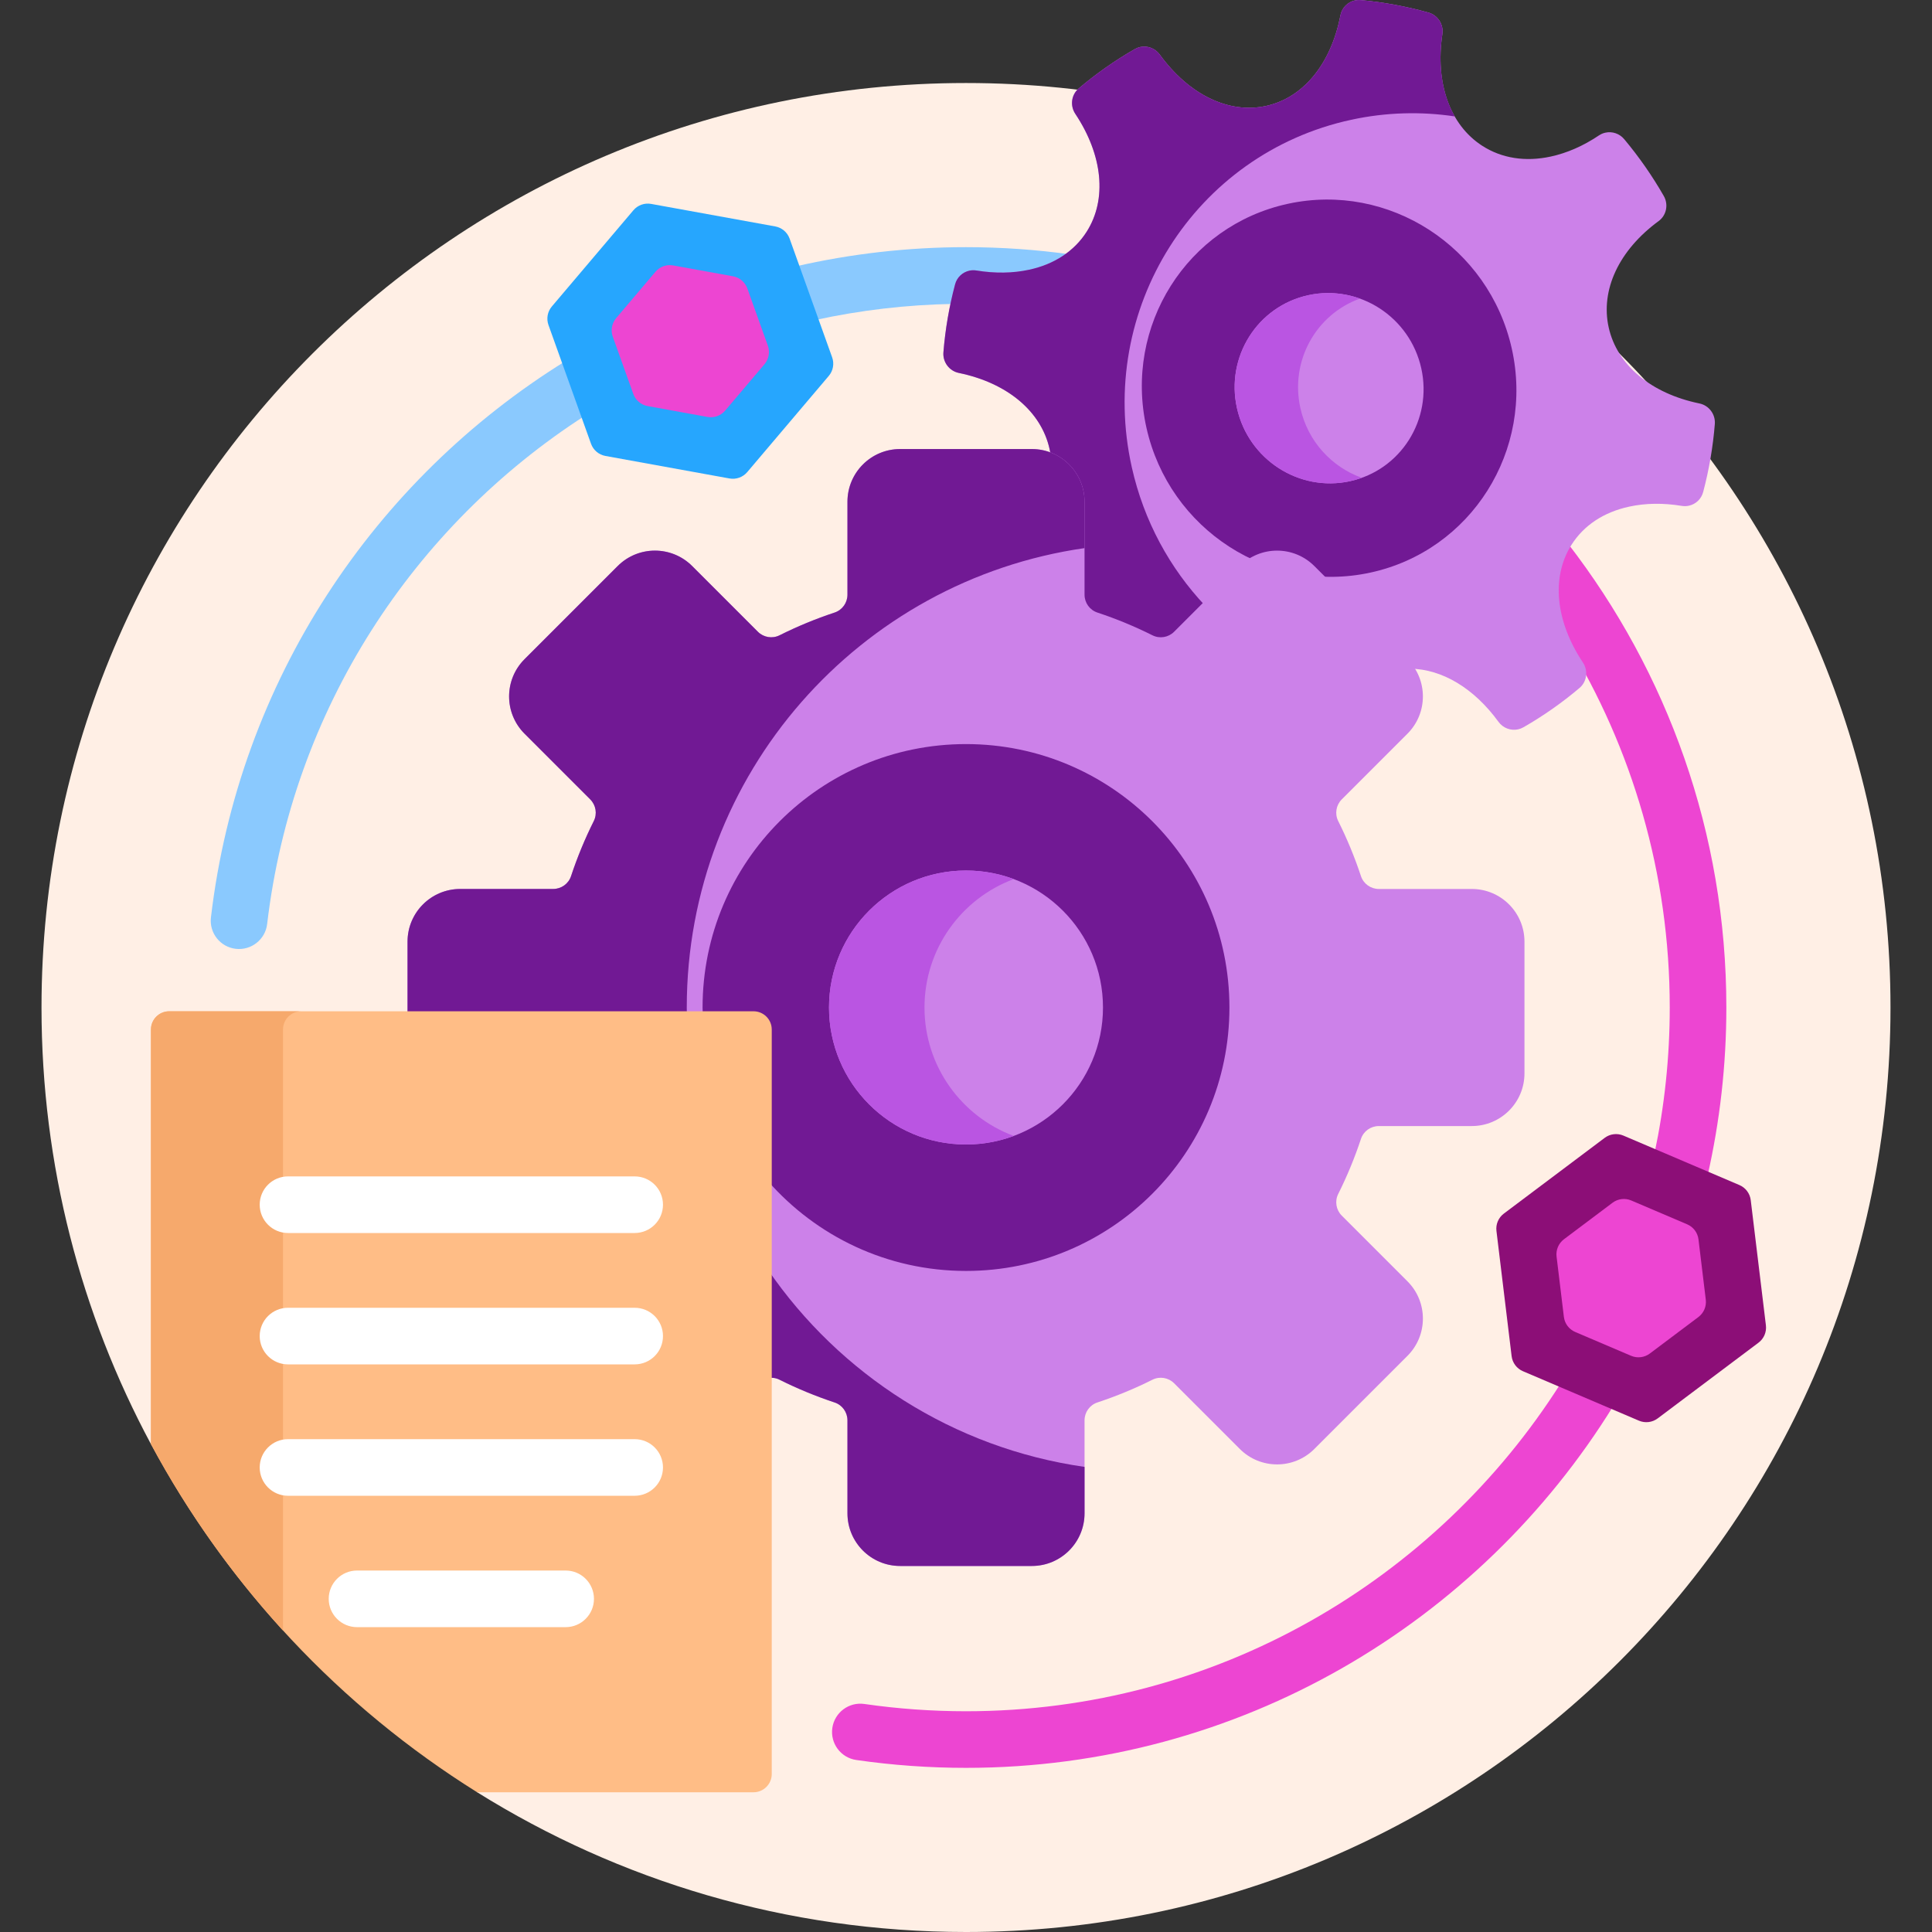
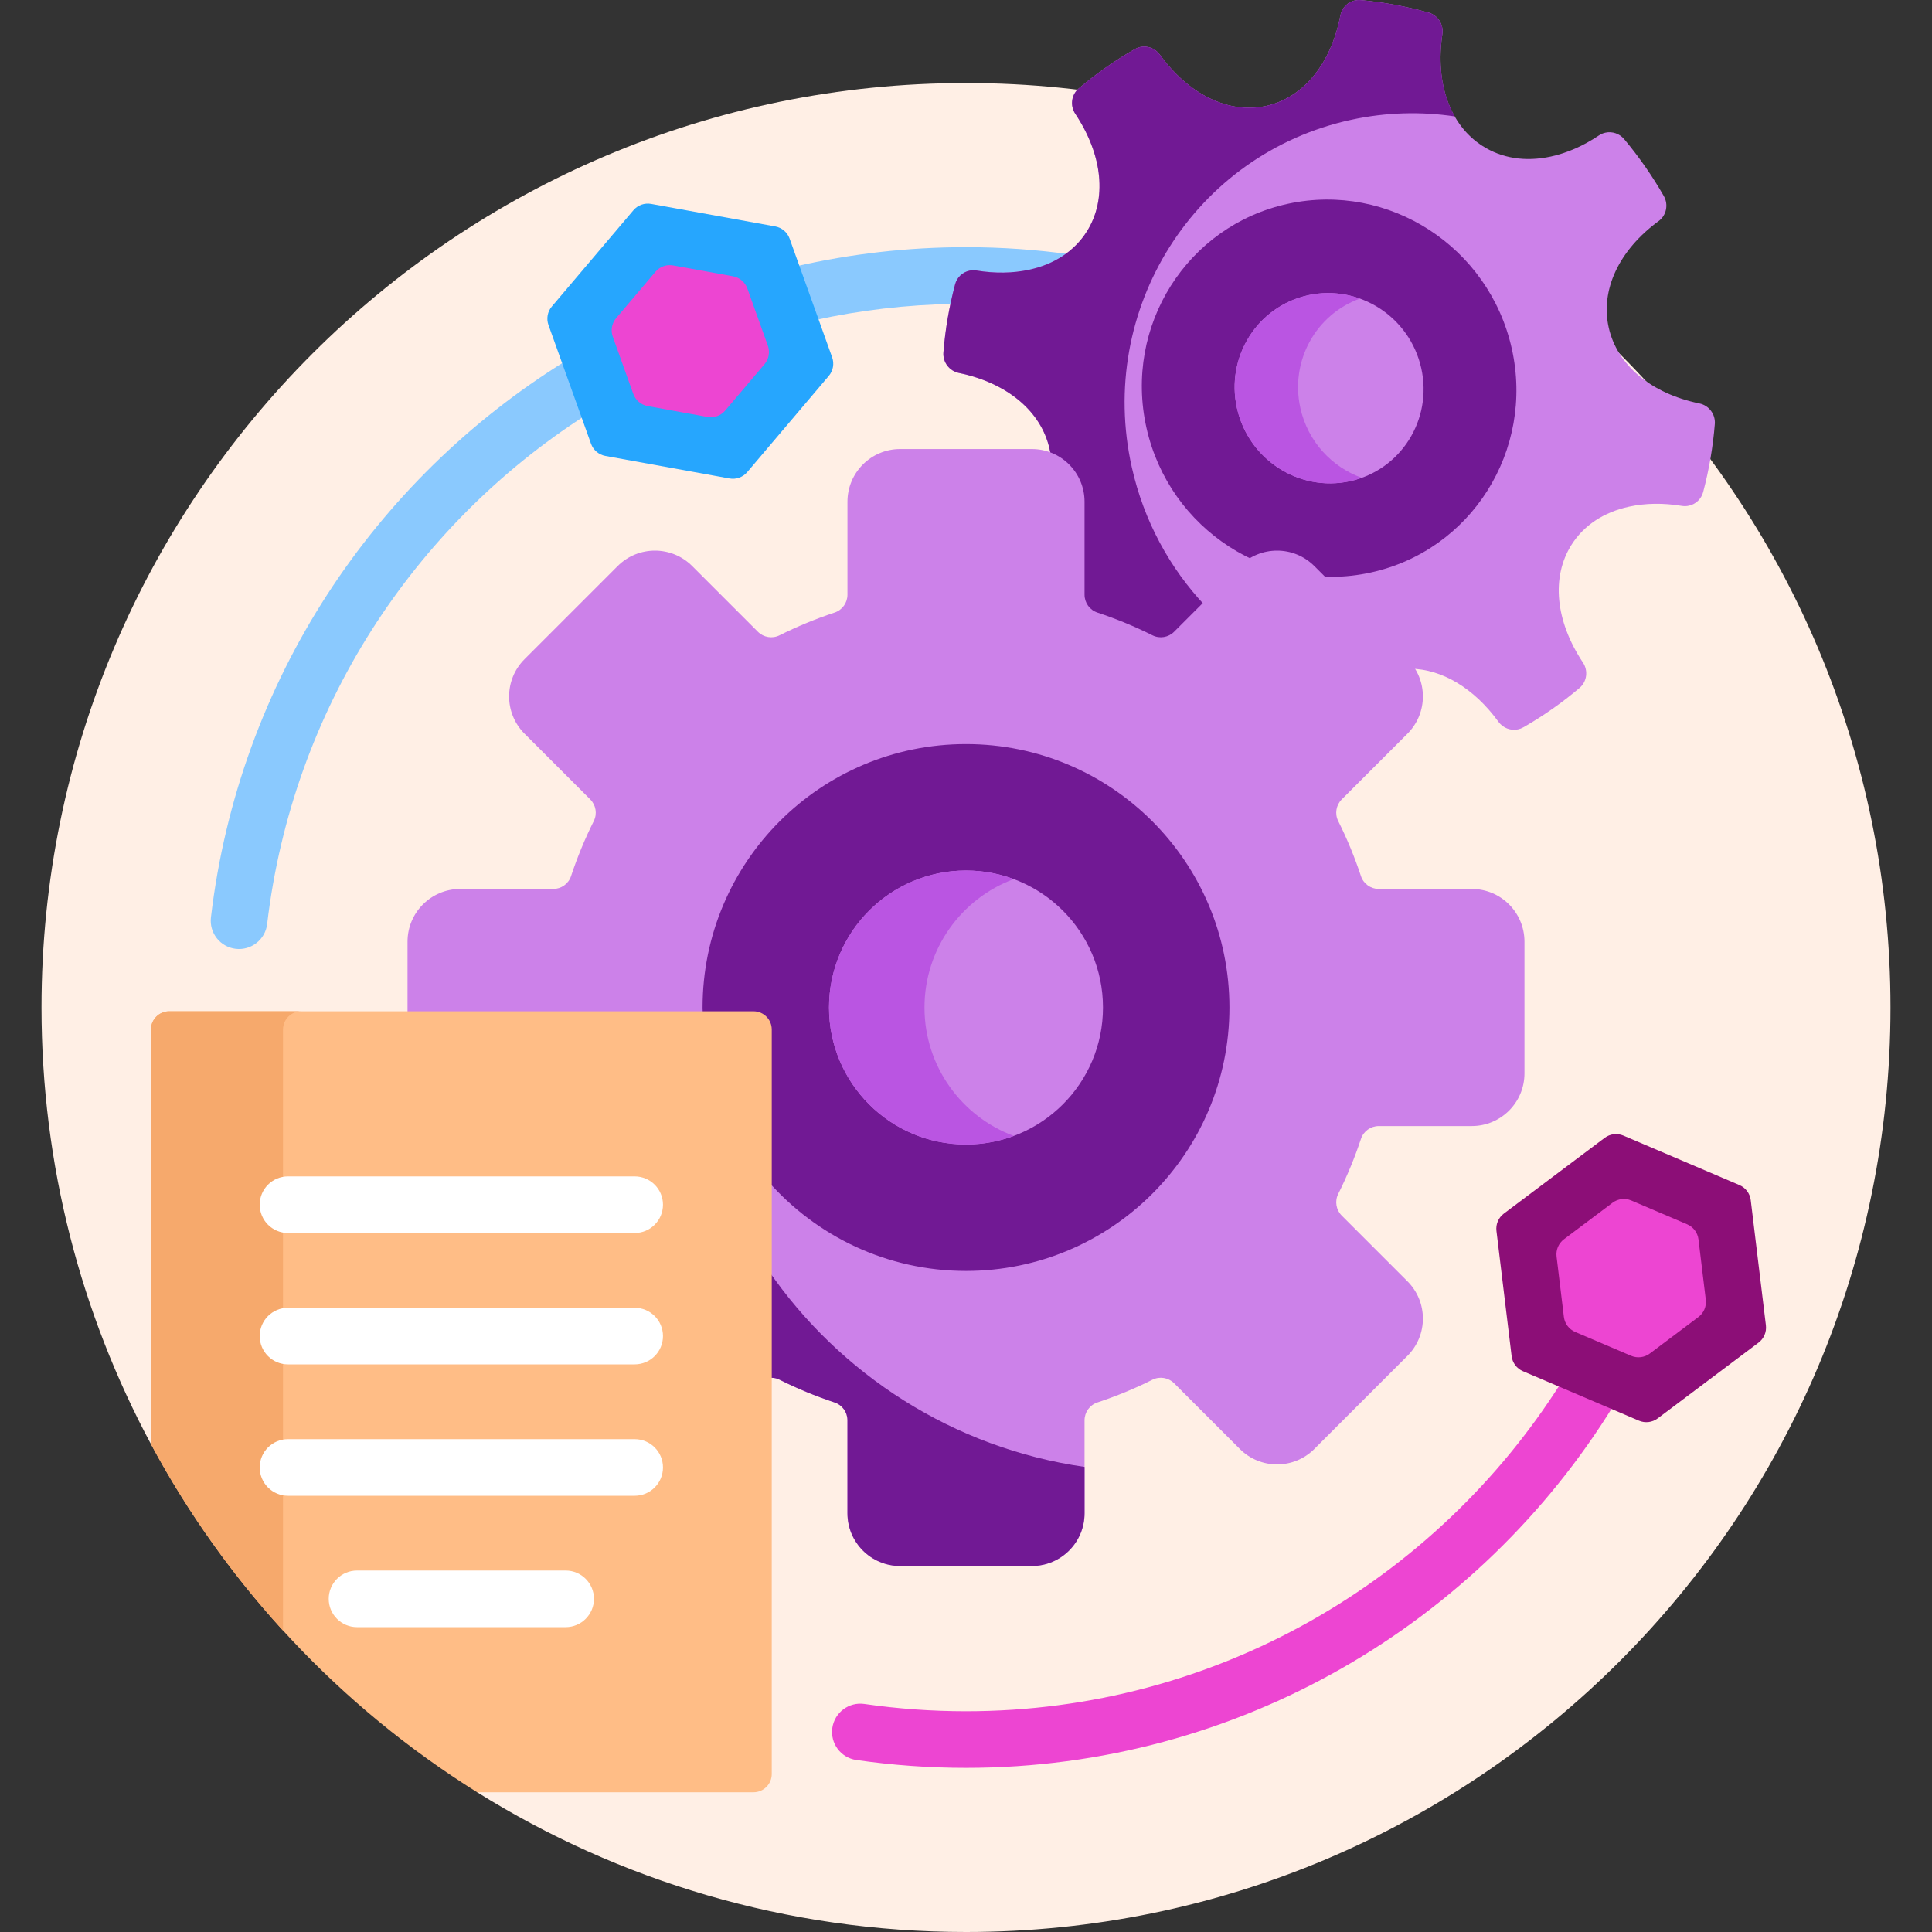
<svg xmlns="http://www.w3.org/2000/svg" width="512" height="512" viewBox="0 0 512 512" fill="none">
  <rect x="0" y="0" width="512" height="512" fill="#333333" stroke="none" />
  <g clip-path="url(#clip0_71_93)">
    <path d="M256 22C120.69 22 11 131.69 11 267C11 308.849 21.502 348.24 40 382.701L41 382.449V272.836C41 270.721 42.721 269 44.836 269H199.686C201.801 269 203.522 270.721 203.522 272.836V470.132C203.522 472.247 201.801 473.968 199.686 473.968H126.743L126.456 474.968C164.038 498.428 208.431 512 256 512C391.31 512 501 402.31 501 267C501 131.69 391.31 22 256 22Z" fill="#FFEFE5" />
-     <path d="M415.252 170.031C432.531 198.304 442.5 231.509 442.5 267C442.5 280.215 441.109 293.11 438.482 305.555L452.529 311.544C455.776 297.209 457.5 282.303 457.5 267C457.5 220.739 441.82 178.078 415.509 144.028C410.999 151.317 410.982 160.69 415.252 170.031Z" fill="#ED45D2" />
    <path d="M215.932 84.835C227.891 82.214 240.259 80.743 252.906 80.536C253.257 78.883 253.639 77.238 254.072 75.61C254.463 74.138 255.622 73.027 257.095 72.709C257.373 72.647 257.656 72.617 257.94 72.617C258.157 72.617 258.378 72.635 258.599 72.671C260.916 73.05 263.213 73.242 265.425 73.242C268.017 73.242 270.545 72.978 272.942 72.459C277.175 71.539 280.849 69.827 283.856 67.435C274.748 66.169 265.451 65.5 256 65.5C240.505 65.5 225.385 67.268 210.834 70.605L215.932 84.835Z" fill="#8AC9FE" />
    <path d="M413.623 366.576C380.53 418.775 322.248 453.5 256 453.5C246.984 453.5 237.925 452.851 229.073 451.571C224.974 450.977 221.17 453.821 220.577 457.921C219.984 462.021 222.827 465.824 226.927 466.417C236.488 467.799 246.269 468.5 256 468.5C328.441 468.5 392.067 430.068 427.585 372.528L413.623 366.576Z" fill="#ED45D2" />
    <path d="M149.843 95.705C99.254 127.071 63.322 180.3 55.901 243.121C55.416 247.235 58.356 250.963 62.469 251.449C66.573 251.929 70.311 248.994 70.797 244.881C77.531 187.874 109.633 139.397 155.023 110.165L149.843 95.705Z" fill="#8AC9FE" />
    <path d="M450.36 106.919C437.538 104.278 428.55 96.758 426.325 86.801C424.095 76.841 429.037 66.297 439.548 58.593C441.625 57.071 442.216 54.208 440.925 51.948C437.891 46.642 434.357 41.572 430.43 36.879C429.176 35.381 427.243 34.763 425.456 35.154C424.854 35.281 424.271 35.524 423.735 35.886C419.603 38.662 415.309 40.544 410.974 41.486C404.237 42.947 397.949 41.956 392.789 38.623C384.238 33.093 380.298 22.041 382.239 9.05C382.623 6.485 381.029 4.019 378.538 3.325C372.676 1.688 366.642 0.575 360.606 0.021C360.084 -0.027 359.569 0.007 359.08 0.111C357.165 0.528 355.616 2.05 355.222 4.075C352.736 16.967 345.36 25.941 335.5 28.08C325.635 30.219 315.112 25.129 307.348 14.462C306.13 12.785 304.077 12.047 302.163 12.463C301.676 12.568 301.194 12.75 300.739 13.01C295.497 16.014 290.499 19.518 285.879 23.429C283.914 25.092 283.521 27.988 284.962 30.158C292.269 41.137 293.408 52.801 288.013 61.354C284.749 66.517 279.466 70.018 272.731 71.481C268.393 72.421 263.695 72.49 258.761 71.683C258.118 71.579 257.485 71.599 256.885 71.731C255.094 72.118 253.605 73.476 253.107 75.353C251.545 81.234 250.505 87.295 250.018 93.368C249.806 95.955 251.565 98.307 254.1 98.831C266.923 101.47 275.911 108.991 278.14 118.95C278.294 119.637 278.405 120.328 278.491 121.019C283.143 122.989 286.416 127.601 286.416 132.962V157.601C286.416 160.188 288.057 162.47 290.499 163.279C295.478 164.93 300.346 166.94 304.968 169.255C305.787 169.666 306.706 169.883 307.624 169.883C309.223 169.883 310.728 169.258 311.863 168.125L329.273 150.714C331.721 148.266 334.976 146.918 338.439 146.918C341.901 146.918 345.156 148.266 347.604 150.714L372.287 175.396C372.853 175.962 373.346 176.573 373.786 177.21C382.158 177.341 390.603 182.345 397.111 191.286C398.328 192.964 400.385 193.703 402.297 193.288C402.786 193.183 403.268 192.998 403.722 192.739C408.963 189.738 413.964 186.231 418.587 182.32C420.549 180.658 420.941 177.761 419.5 175.59C412.191 164.612 411.054 152.951 416.452 144.394C419.711 139.232 424.993 135.73 431.733 134.268C436.068 133.326 440.767 133.258 445.702 134.067C446.343 134.17 446.975 134.15 447.576 134.018C449.368 133.632 450.858 132.273 451.356 130.396C452.915 124.512 453.958 118.451 454.446 112.38C454.653 109.79 452.895 107.44 450.36 106.919Z" fill="#CC81E9" />
    <path d="M254.099 98.831C266.922 101.47 275.91 108.991 278.139 118.95C278.293 119.637 278.404 120.328 278.49 121.019C283.142 122.989 286.415 127.601 286.415 132.962V157.601C286.415 160.188 288.056 162.47 290.498 163.279C295.477 164.93 300.345 166.94 304.967 169.255C305.786 169.666 306.705 169.883 307.623 169.883C309.222 169.883 310.727 169.258 311.862 168.125L319.42 160.567C310.051 150.639 303.137 138.123 299.939 123.827C290.575 81.968 316.593 40.743 358.065 31.746C367.351 29.732 376.62 29.517 385.526 30.849C382.202 25.037 380.983 17.455 382.239 9.051C382.623 6.486 381.029 4.02 378.538 3.326C372.676 1.689 366.642 0.576 360.606 0.022C360.084 -0.026 359.569 0.008 359.08 0.112C357.165 0.529 355.616 2.051 355.222 4.076C352.736 16.968 345.36 25.942 335.5 28.081C325.635 30.22 315.112 25.13 307.348 14.463C306.13 12.786 304.077 12.048 302.163 12.464C301.676 12.569 301.194 12.751 300.739 13.011C295.497 16.015 290.499 19.519 285.879 23.43C283.914 25.093 283.521 27.989 284.962 30.159C292.269 41.138 293.408 52.802 288.013 61.355C284.749 66.518 279.466 70.019 272.731 71.482C268.393 72.422 263.695 72.491 258.761 71.684C258.118 71.58 257.485 71.6 256.885 71.732C255.094 72.119 253.605 73.477 253.107 75.354C251.545 81.235 250.505 87.296 250.018 93.369C249.805 95.954 251.564 98.307 254.099 98.831Z" fill="#711994" />
    <path d="M400.636 92.373C406.676 119.365 389.896 145.942 363.165 151.744C336.427 157.545 309.862 140.367 303.824 113.379C297.786 86.39 314.562 59.81 341.302 54.009C368.032 48.211 394.598 65.385 400.636 92.373Z" fill="#711994" />
    <path d="M376.647 97.578C379.69 111.194 371.231 124.599 357.744 127.526C344.258 130.451 330.858 121.788 327.812 108.174C324.766 94.56 333.23 81.156 346.717 78.228C360.202 75.302 373.602 83.966 376.647 97.578Z" fill="#CC81E9" />
    <path d="M344.621 108.173C341.818 95.647 348.764 83.305 360.396 79.131C356.139 77.602 351.435 77.203 346.718 78.227C333.23 81.155 324.767 94.559 327.813 108.173C330.858 121.788 344.258 130.45 357.745 127.525C358.823 127.291 359.864 126.983 360.874 126.621C352.96 123.781 346.601 117.026 344.621 108.173Z" fill="#BA55E2" />
    <path d="M390.038 235.585H365.399C363.256 235.585 361.344 234.222 360.67 232.188C359.001 227.151 356.986 222.271 354.639 217.586C353.68 215.671 354.069 213.359 355.583 211.845L372.993 194.435C378.446 188.982 378.446 180.142 372.993 174.69L348.311 150.008C342.858 144.555 334.018 144.555 328.565 150.008L311.155 167.418C309.641 168.932 307.328 169.321 305.414 168.362C300.729 166.016 295.849 164.001 290.812 162.331C288.778 161.657 287.415 159.744 287.415 157.602V132.963C287.415 125.252 281.164 119.001 273.453 119.001H238.547C230.836 119.001 224.585 125.252 224.585 132.963V157.602C224.585 159.744 223.222 161.657 221.188 162.331C216.151 164 211.271 166.015 206.586 168.362C204.671 169.321 202.359 168.932 200.845 167.418L183.435 150.008C177.982 144.555 169.142 144.555 163.689 150.008L139.007 174.69C133.554 180.143 133.554 188.983 139.007 194.435L156.417 211.845C157.931 213.359 158.32 215.672 157.361 217.586C155.015 222.271 153 227.151 151.33 232.188C150.656 234.222 148.743 235.585 146.601 235.585H121.962C114.251 235.585 108 241.836 108 249.547V269H199.686C201.801 269 203.522 270.721 203.522 272.836V365.194C204.542 365.016 205.615 365.152 206.587 365.639C211.272 367.985 216.152 370 221.189 371.67C223.223 372.344 224.586 374.257 224.586 376.399V401.038C224.586 408.749 230.837 415 238.548 415H273.454C281.165 415 287.416 408.749 287.416 401.038V376.399C287.416 374.257 288.779 372.344 290.813 371.67C295.85 370 300.73 367.986 305.415 365.639C307.33 364.68 309.642 365.069 311.156 366.583L328.566 383.993C334.019 389.446 342.859 389.446 348.312 383.993L372.994 359.311C378.447 353.858 378.447 345.018 372.994 339.565L355.584 322.155C354.07 320.641 353.681 318.328 354.64 316.414C356.986 311.729 359.001 306.849 360.671 301.812C361.345 299.778 363.258 298.415 365.4 298.415H390.039C397.75 298.415 404.001 292.164 404.001 284.453V249.547C404 241.836 397.749 235.585 390.038 235.585Z" fill="#CC81E9" />
-     <path d="M273.453 119H238.547C230.836 119 224.585 125.251 224.585 132.962V157.601C224.585 159.744 223.222 161.656 221.188 162.33C216.151 163.999 211.271 166.014 206.586 168.361C204.671 169.32 202.359 168.931 200.845 167.417L183.435 150.007C177.982 144.554 169.142 144.554 163.689 150.007L139.007 174.689C133.554 180.142 133.554 188.982 139.007 194.435L156.417 211.845C157.931 213.359 158.32 215.672 157.361 217.586C155.015 222.271 153 227.151 151.33 232.188C150.656 234.222 148.743 235.585 146.601 235.585H121.962C114.251 235.585 108 241.836 108 249.547V269H182.023C182.012 268.334 182 267.668 182 267C182 205.041 227.816 153.79 287.415 145.257V132.962C287.415 125.251 281.164 119 273.453 119Z" fill="#711994" />
    <path d="M203.521 336.51V365.194C204.541 365.016 205.614 365.152 206.586 365.639C211.271 367.985 216.151 370 221.188 371.67C223.222 372.344 224.585 374.256 224.585 376.399V401.038C224.585 408.749 230.836 415 238.547 415H273.453C281.164 415 287.415 408.749 287.415 401.038V388.744C252.631 383.763 222.547 364.228 203.521 336.51Z" fill="#711994" />
    <path d="M256 197.189C217.444 197.189 186.189 228.444 186.189 267C186.189 267.671 186.221 268.334 186.24 269H199.686C201.801 269 203.522 270.721 203.522 272.836V313.013C216.317 327.594 235.077 336.812 256.001 336.812C294.557 336.812 325.812 305.556 325.812 267.001C325.811 228.444 294.556 197.189 256 197.189Z" fill="#711994" />
    <path d="M256 303.302C276.049 303.302 292.302 287.049 292.302 267C292.302 246.951 276.049 230.698 256 230.698C235.951 230.698 219.698 246.951 219.698 267C219.698 287.049 235.951 303.302 256 303.302Z" fill="#CC81E9" />
    <path d="M245 267C245 251.401 254.841 238.104 268.651 232.968C264.711 231.503 260.45 230.698 256 230.698C235.951 230.698 219.698 246.951 219.698 267C219.698 287.049 235.951 303.302 256 303.302C260.45 303.302 264.711 302.498 268.651 301.032C254.841 295.896 245 282.599 245 267Z" fill="#BA55E2" />
    <path d="M199.686 268H44.836C42.165 268 40 270.165 40 272.836V382.701C60.285 420.491 90.196 452.334 126.455 474.968H199.686C202.357 474.968 204.522 472.803 204.522 470.132V272.836C204.521 270.165 202.356 268 199.686 268Z" fill="#FFBD86" />
    <path d="M75 272.836C75 270.165 77.165 268 79.836 268H44.836C42.165 268 40 270.165 40 272.836V382.701C49.62 400.622 61.401 417.207 75 432.108V272.836Z" fill="#F6A96C" />
    <path d="M168.197 326.758H76.324C72.181 326.758 68.824 323.4 68.824 319.258C68.824 315.116 72.181 311.758 76.324 311.758H168.197C172.34 311.758 175.697 315.116 175.697 319.258C175.697 323.4 172.34 326.758 168.197 326.758Z" fill="white" />
    <path d="M168.197 361.575H76.324C72.181 361.575 68.824 358.217 68.824 354.075C68.824 349.933 72.181 346.575 76.324 346.575H168.197C172.34 346.575 175.697 349.933 175.697 354.075C175.697 358.217 172.34 361.575 168.197 361.575Z" fill="white" />
    <path d="M168.197 396.392H76.324C72.181 396.392 68.824 393.034 68.824 388.892C68.824 384.75 72.181 381.392 76.324 381.392H168.197C172.34 381.392 175.697 384.75 175.697 388.892C175.697 393.034 172.34 396.392 168.197 396.392Z" fill="white" />
    <path d="M149.907 431.209H94.614C90.471 431.209 87.114 427.851 87.114 423.709C87.114 419.567 90.471 416.209 94.614 416.209H149.907C154.05 416.209 157.407 419.567 157.407 423.709C157.407 427.851 154.05 431.209 149.907 431.209Z" fill="white" />
    <path d="M160.439 120.83L193.32 126.798C195.078 127.117 196.872 126.474 198.027 125.111L219.636 99.619C220.791 98.256 221.131 96.381 220.529 94.699L209.257 63.239C208.654 61.557 207.201 60.325 205.443 60.006L172.562 54.038C170.804 53.719 169.01 54.362 167.855 55.725L146.246 81.217C145.091 82.58 144.751 84.455 145.353 86.137L156.625 117.597C157.228 119.278 158.682 120.511 160.439 120.83Z" fill="#26A6FE" />
    <path d="M198.057 76.452L203.487 91.606C204.09 93.288 203.749 95.163 202.594 96.526L192.184 108.806C191.029 110.169 189.235 110.812 187.477 110.492L171.638 107.617C169.88 107.298 168.427 106.066 167.824 104.384L162.394 89.23C161.791 87.548 162.132 85.673 163.287 84.31L173.697 72.03C174.852 70.667 176.646 70.024 178.404 70.343L194.243 73.218C196 73.538 197.454 74.77 198.057 76.452Z" fill="#ED45D2" />
    <path d="M467.984 351.225L463.964 318.049C463.749 316.276 462.605 314.752 460.961 314.051L430.22 300.944C428.577 300.243 426.685 300.473 425.256 301.545L398.535 321.614C397.107 322.687 396.359 324.44 396.574 326.213L400.594 359.389C400.809 361.162 401.953 362.686 403.597 363.387L434.338 376.494C435.981 377.195 437.873 376.965 439.302 375.893L466.023 355.824C467.452 354.752 468.199 352.999 467.984 351.225Z" fill="#8C0E77" />
    <path d="M414.469 328.409L427.34 318.741C428.768 317.668 430.661 317.439 432.304 318.14L447.113 324.454C448.756 325.155 449.901 326.679 450.116 328.452L452.052 344.433C452.267 346.206 451.519 347.959 450.091 349.032L437.22 358.7C435.792 359.773 433.899 360.002 432.256 359.301L417.447 352.987C415.804 352.286 414.659 350.762 414.444 348.989L412.508 333.008C412.293 331.235 413.041 329.481 414.469 328.409Z" fill="#ED45D2" />
  </g>
  <defs>
    <clipPath id="clip0_71_93">
      <rect width="512" height="512" fill="white" />
    </clipPath>
  </defs>
</svg>